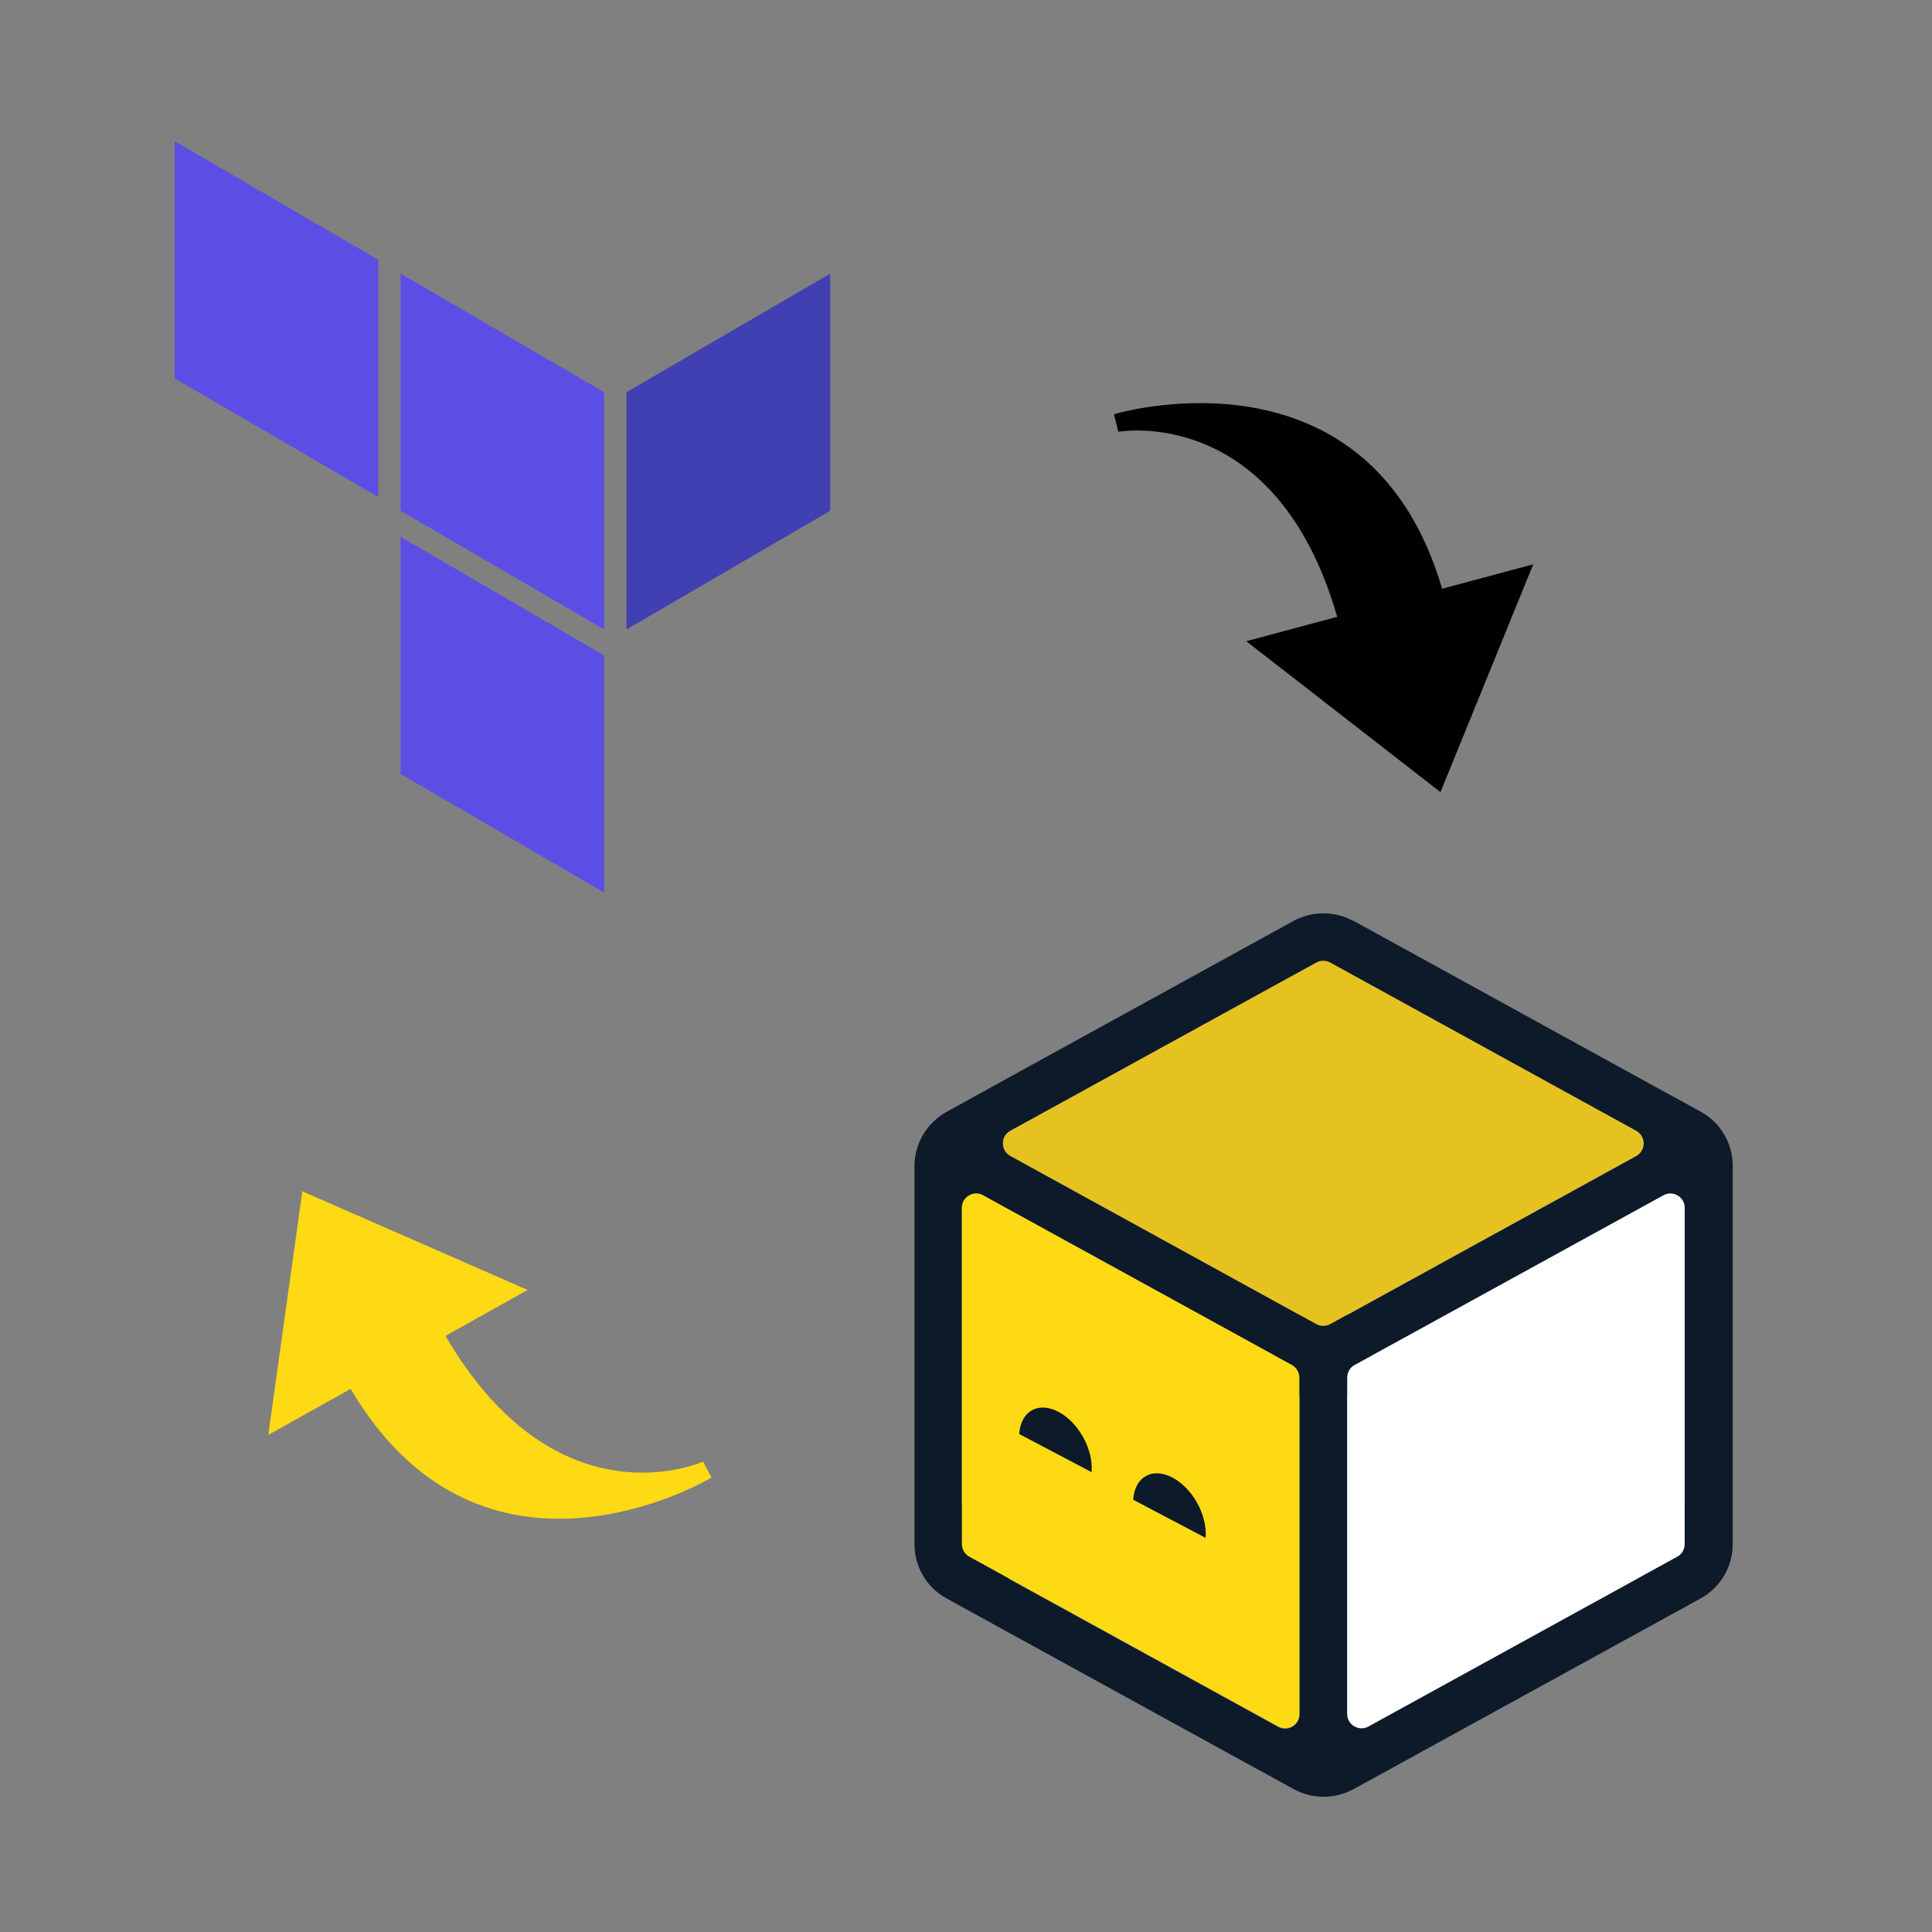
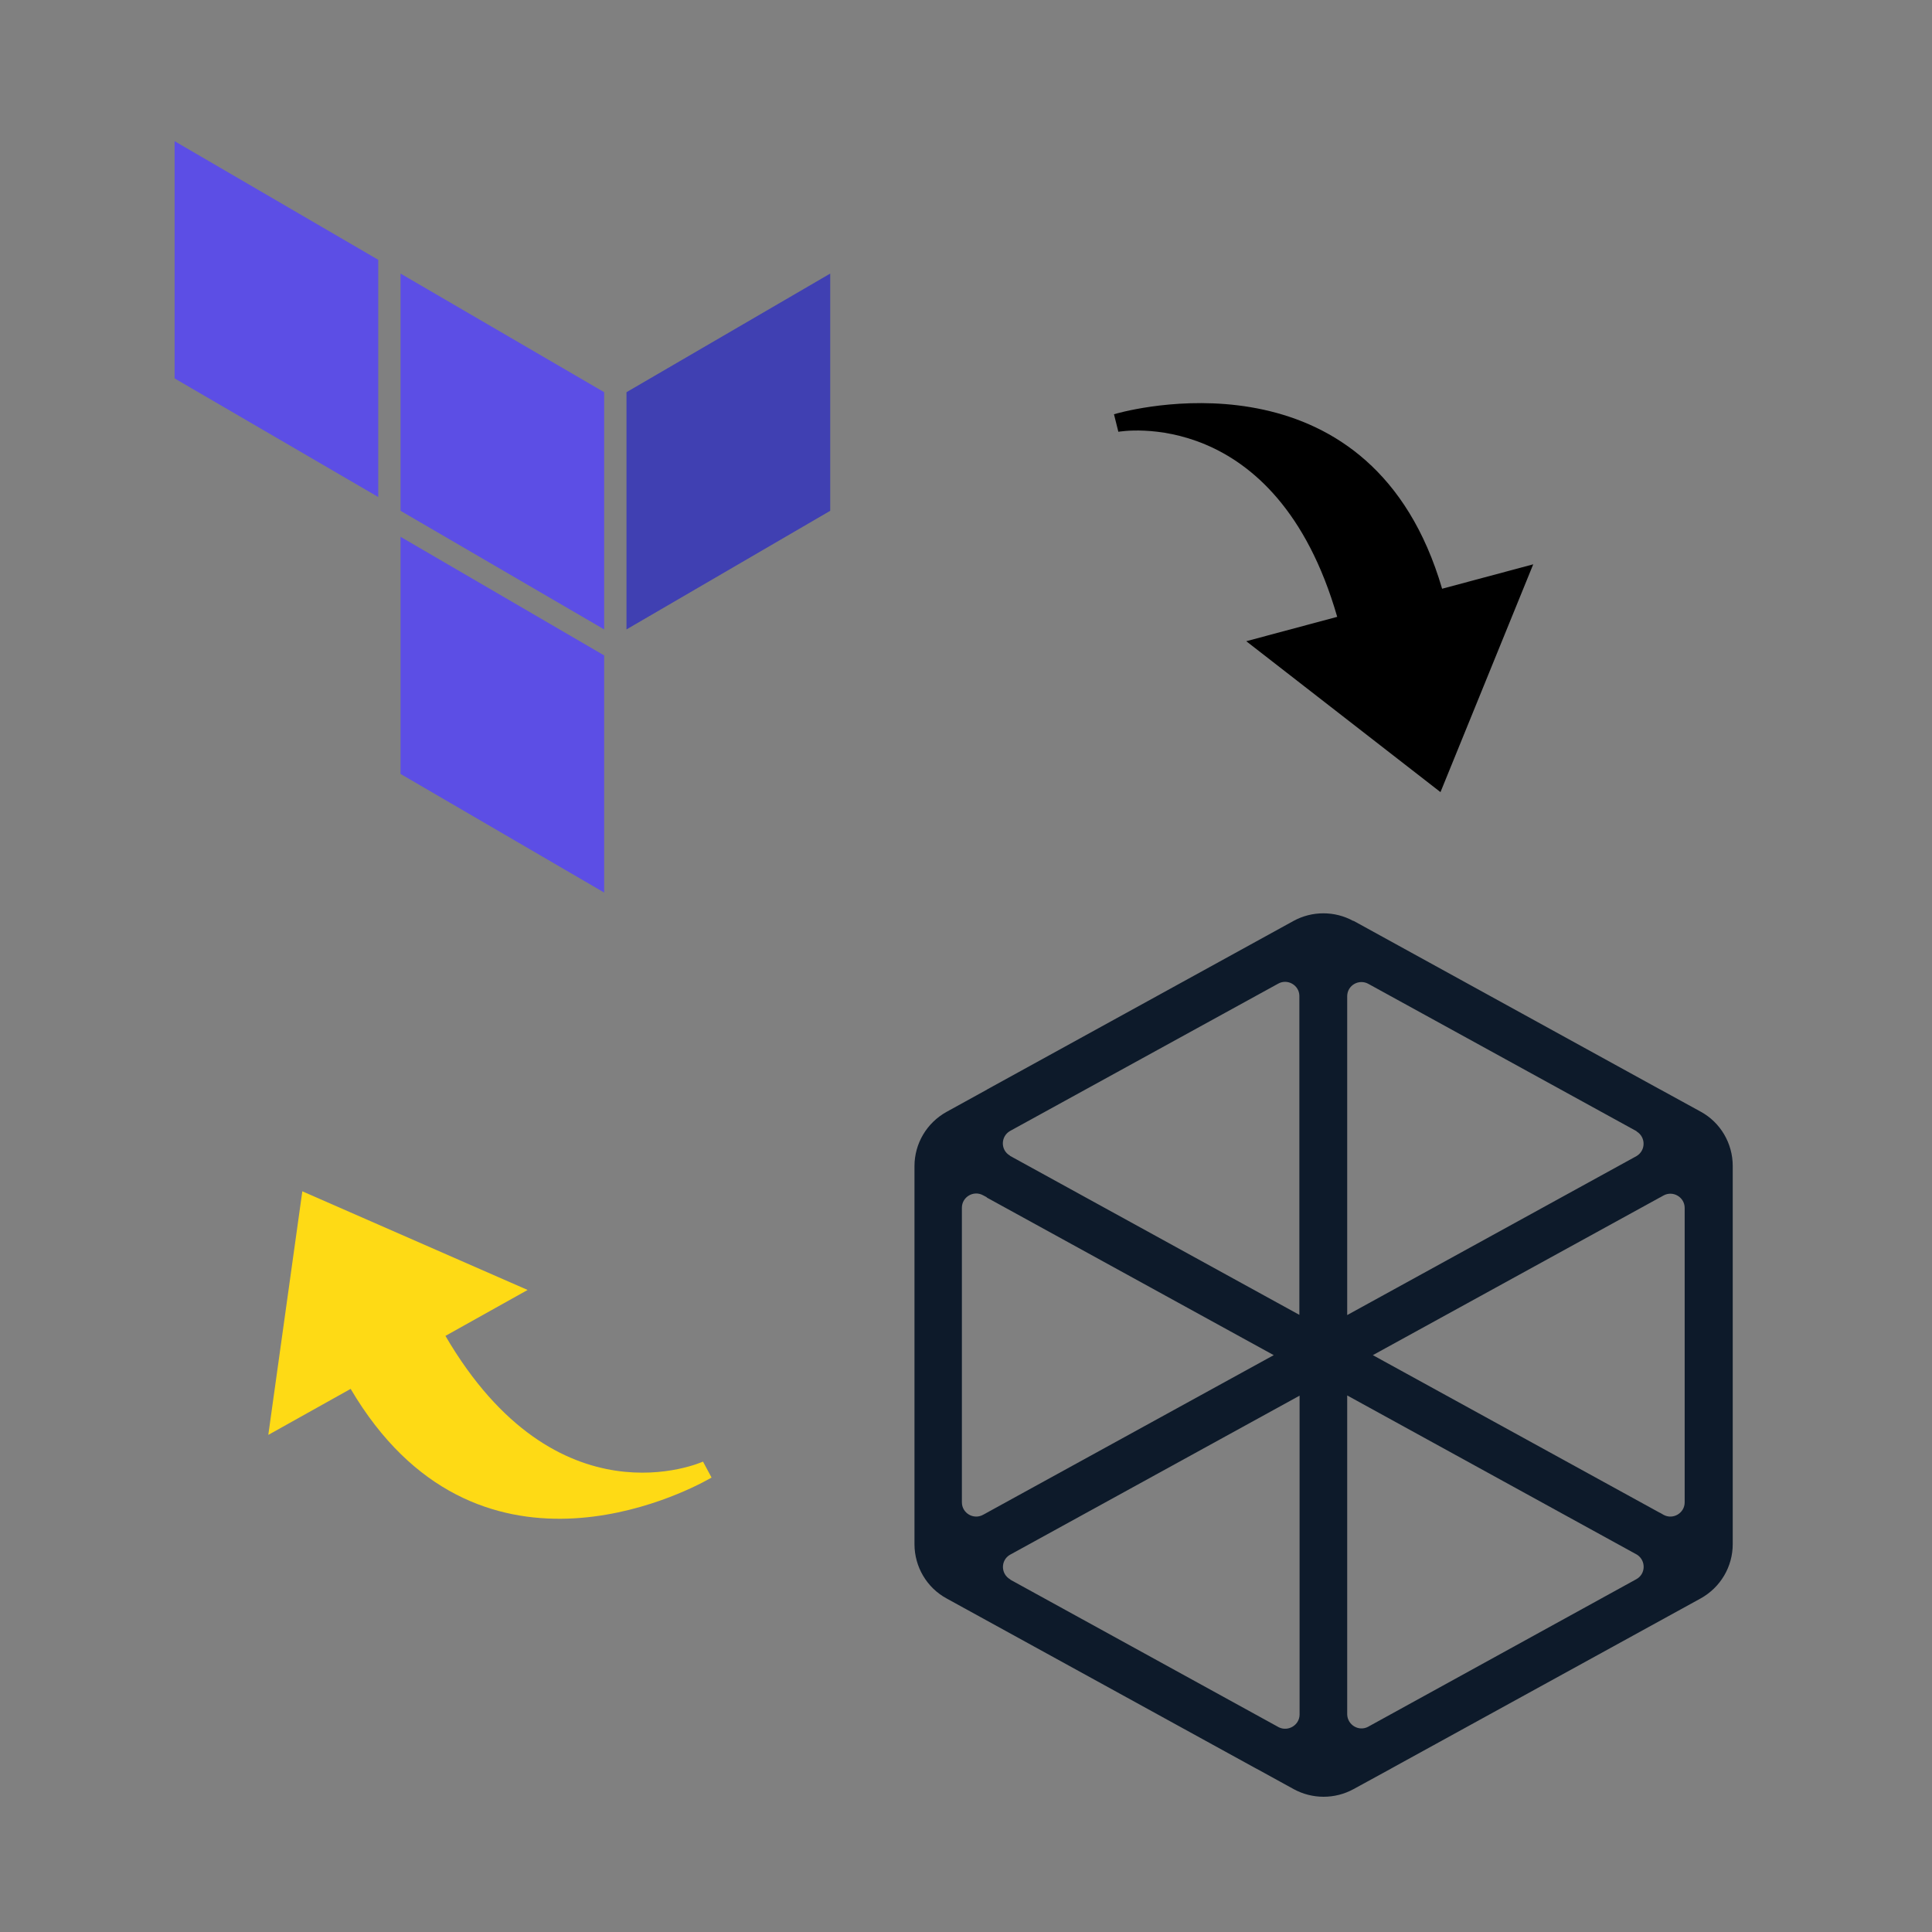
<svg xmlns="http://www.w3.org/2000/svg" style="isolation:isolate" viewBox="0 0 300 300" width="300pt" height="300pt">
  <rect x="0" y="0" width="300" height="300" fill="#808080" stroke="none" />
  <defs>
    <clipPath id="_clipPath_yWzxx1Adh9XPnj8AEzwSTHVRQtqDu3bt">
      <rect width="300" height="300" />
    </clipPath>
  </defs>
  <g clip-path="url(#_clipPath_yWzxx1Adh9XPnj8AEzwSTHVRQtqDu3bt)">
    <g>
      <g>
        <path d=" M 210.13 142.999 C 207.252 141.426 203.739 141.426 200.861 142.999 L 153.344 169.133 C 153.344 169.133 153.277 169.167 153.244 169.2 L 146.986 172.647 C 143.907 174.353 142 177.566 142 181.079 L 142 239.773 C 142 243.287 143.907 246.533 146.986 248.206 L 194.972 274.575 C 194.972 274.575 195.105 274.641 195.172 274.675 L 200.895 277.82 C 203.772 279.393 207.286 279.393 210.164 277.82 L 215.919 274.675 C 215.919 274.675 216.02 274.608 216.087 274.575 L 264.072 248.206 C 267.151 246.499 269.058 243.287 269.058 239.773 L 269.058 181.046 C 269.058 177.532 267.151 174.286 264.072 172.613 L 257.848 169.2 C 257.848 169.2 257.748 169.133 257.714 169.133 L 210.197 142.999 L 210.13 142.999 Z  M 213.175 210.426 L 257.647 185.998 C 257.647 185.998 257.748 185.932 257.781 185.932 L 258.317 185.63 C 259.789 184.827 261.596 185.898 261.596 187.571 L 261.596 233.281 C 261.596 234.955 259.789 236.025 258.317 235.222 L 257.915 234.988 C 257.915 234.988 257.748 234.888 257.647 234.854 L 213.175 210.426 L 213.175 210.426 Z  M 153.21 185.932 C 153.21 185.932 153.277 185.965 153.31 185.998 L 197.783 210.426 L 153.31 234.854 C 153.31 234.854 153.143 234.955 153.076 234.988 L 152.641 235.222 C 151.169 236.025 149.362 234.955 149.362 233.281 L 149.362 187.538 C 149.362 185.865 151.169 184.794 152.641 185.597 L 153.21 185.898 L 153.21 185.932 Z  M 254.134 175.658 L 212.473 152.77 C 211 151.967 209.227 153.004 209.193 154.644 L 209.193 204.202 L 254.134 179.507 C 255.573 178.637 255.573 176.562 254.134 175.692 L 254.134 175.658 Z  M 156.824 179.473 L 201.765 204.169 L 201.765 154.61 C 201.731 152.971 199.924 151.933 198.485 152.736 L 156.824 175.625 C 155.352 176.495 155.352 178.603 156.824 179.44 L 156.824 179.473 Z  M 156.891 245.261 C 155.385 244.425 155.352 242.316 156.791 241.446 L 201.798 216.717 L 201.798 266.276 C 201.765 267.882 200.025 268.919 198.586 268.217 L 156.891 245.295 L 156.891 245.261 Z  M 209.193 266.175 L 209.193 216.684 L 254.201 241.413 C 255.606 242.316 255.573 244.425 254.067 245.228 L 212.406 268.15 C 210.967 268.886 209.26 267.849 209.193 266.242 L 209.193 266.242 L 209.193 266.175 Z " fill-rule="evenodd" fill="rgb(13,26,42)" />
-         <path d=" M 204.408 149.457 C 205.077 149.089 205.881 149.089 206.55 149.457 L 254.067 175.592 C 255.606 176.428 255.606 178.637 254.067 179.473 L 206.55 205.608 C 205.881 205.976 205.077 205.976 204.408 205.608 L 156.891 179.473 C 155.352 178.637 155.352 176.428 156.891 175.592 L 204.408 149.457 Z " fill="rgb(230,194,32)" />
-         <path d=" M 149.362 187.538 C 149.362 185.865 151.169 184.794 152.641 185.597 L 200.627 211.966 C 201.33 212.367 201.765 213.103 201.765 213.906 L 201.765 266.142 C 201.765 267.815 199.958 268.886 198.485 268.083 L 150.5 241.714 C 149.797 241.313 149.362 240.576 149.362 239.773 L 149.362 187.538 Z " fill="rgb(254,218,21)" />
-         <path d=" M 258.317 185.597 C 259.789 184.794 261.596 185.865 261.596 187.538 L 261.596 239.773 C 261.596 240.576 261.161 241.346 260.458 241.714 L 212.473 268.083 C 211 268.886 209.193 267.815 209.193 266.142 L 209.193 213.906 C 209.193 213.103 209.628 212.334 210.331 211.966 L 258.317 185.597 Z " fill="rgb(255,255,255)" />
-         <path d=" M 169.506 228.53 C 169.506 228.53 169.506 228.563 169.506 228.597 L 158.263 222.674 C 158.263 222.674 158.263 222.64 158.263 222.607 C 158.531 219.093 161.241 217.587 164.353 219.227 C 167.465 220.867 169.774 225.016 169.506 228.53 Z " fill="rgb(13,26,42)" />
-         <path d=" M 187.208 238.736 C 187.208 238.736 187.208 238.769 187.208 238.803 L 175.965 232.88 C 175.965 232.88 175.965 232.846 175.965 232.813 C 176.232 229.299 178.943 227.794 182.055 229.433 C 185.167 231.073 187.476 235.222 187.208 238.736 Z " fill="rgb(13,26,42)" />
      </g>
    </g>
    <path d=" M 223.677 123 L 193.518 99.567 L 207.641 95.783 C 198.118 62.768 173.901 67.006 173.658 67.047 L 172.979 64.325 C 172.979 64.325 173.158 64.271 173.498 64.18 C 177.566 63.09 213.188 54.699 223.929 91.419 L 238.079 87.627 L 223.677 123 Z " fill="rgb(0,0,0)" />
    <path d=" M 46.944 184.986 L 81.93 200.304 L 69.167 207.437 C 86.499 237.107 108.936 227.058 109.162 226.957 L 110.488 229.43 C 110.488 229.43 110.327 229.526 110.021 229.698 C 106.345 231.752 73.87 248.626 54.448 215.664 L 41.661 222.811 L 46.944 184.986 Z " fill="rgb(254,218,21)" />
    <g>
      <path d=" M 93.813 60.899 L 93.813 97.735 L 62.196 79.317 L 62.196 42.481 L 93.813 60.899 Z " fill-rule="evenodd" fill="rgb(92,78,229)" />
      <path d=" M 97.282 97.735 L 128.915 79.317 L 128.915 42.481 L 97.282 60.899 L 97.282 97.735 Z " fill-rule="evenodd" fill="rgb(64,64,178)" />
      <path d=" M 27.114 58.759 L 58.732 77.175 L 58.732 40.34 L 27.114 21.922 L 27.114 58.759 Z  M 93.813 101.774 L 62.196 83.356 L 62.196 120.176 L 93.813 138.594 L 93.813 101.774 Z " fill-rule="evenodd" fill="rgb(92,78,229)" />
    </g>
  </g>
</svg>